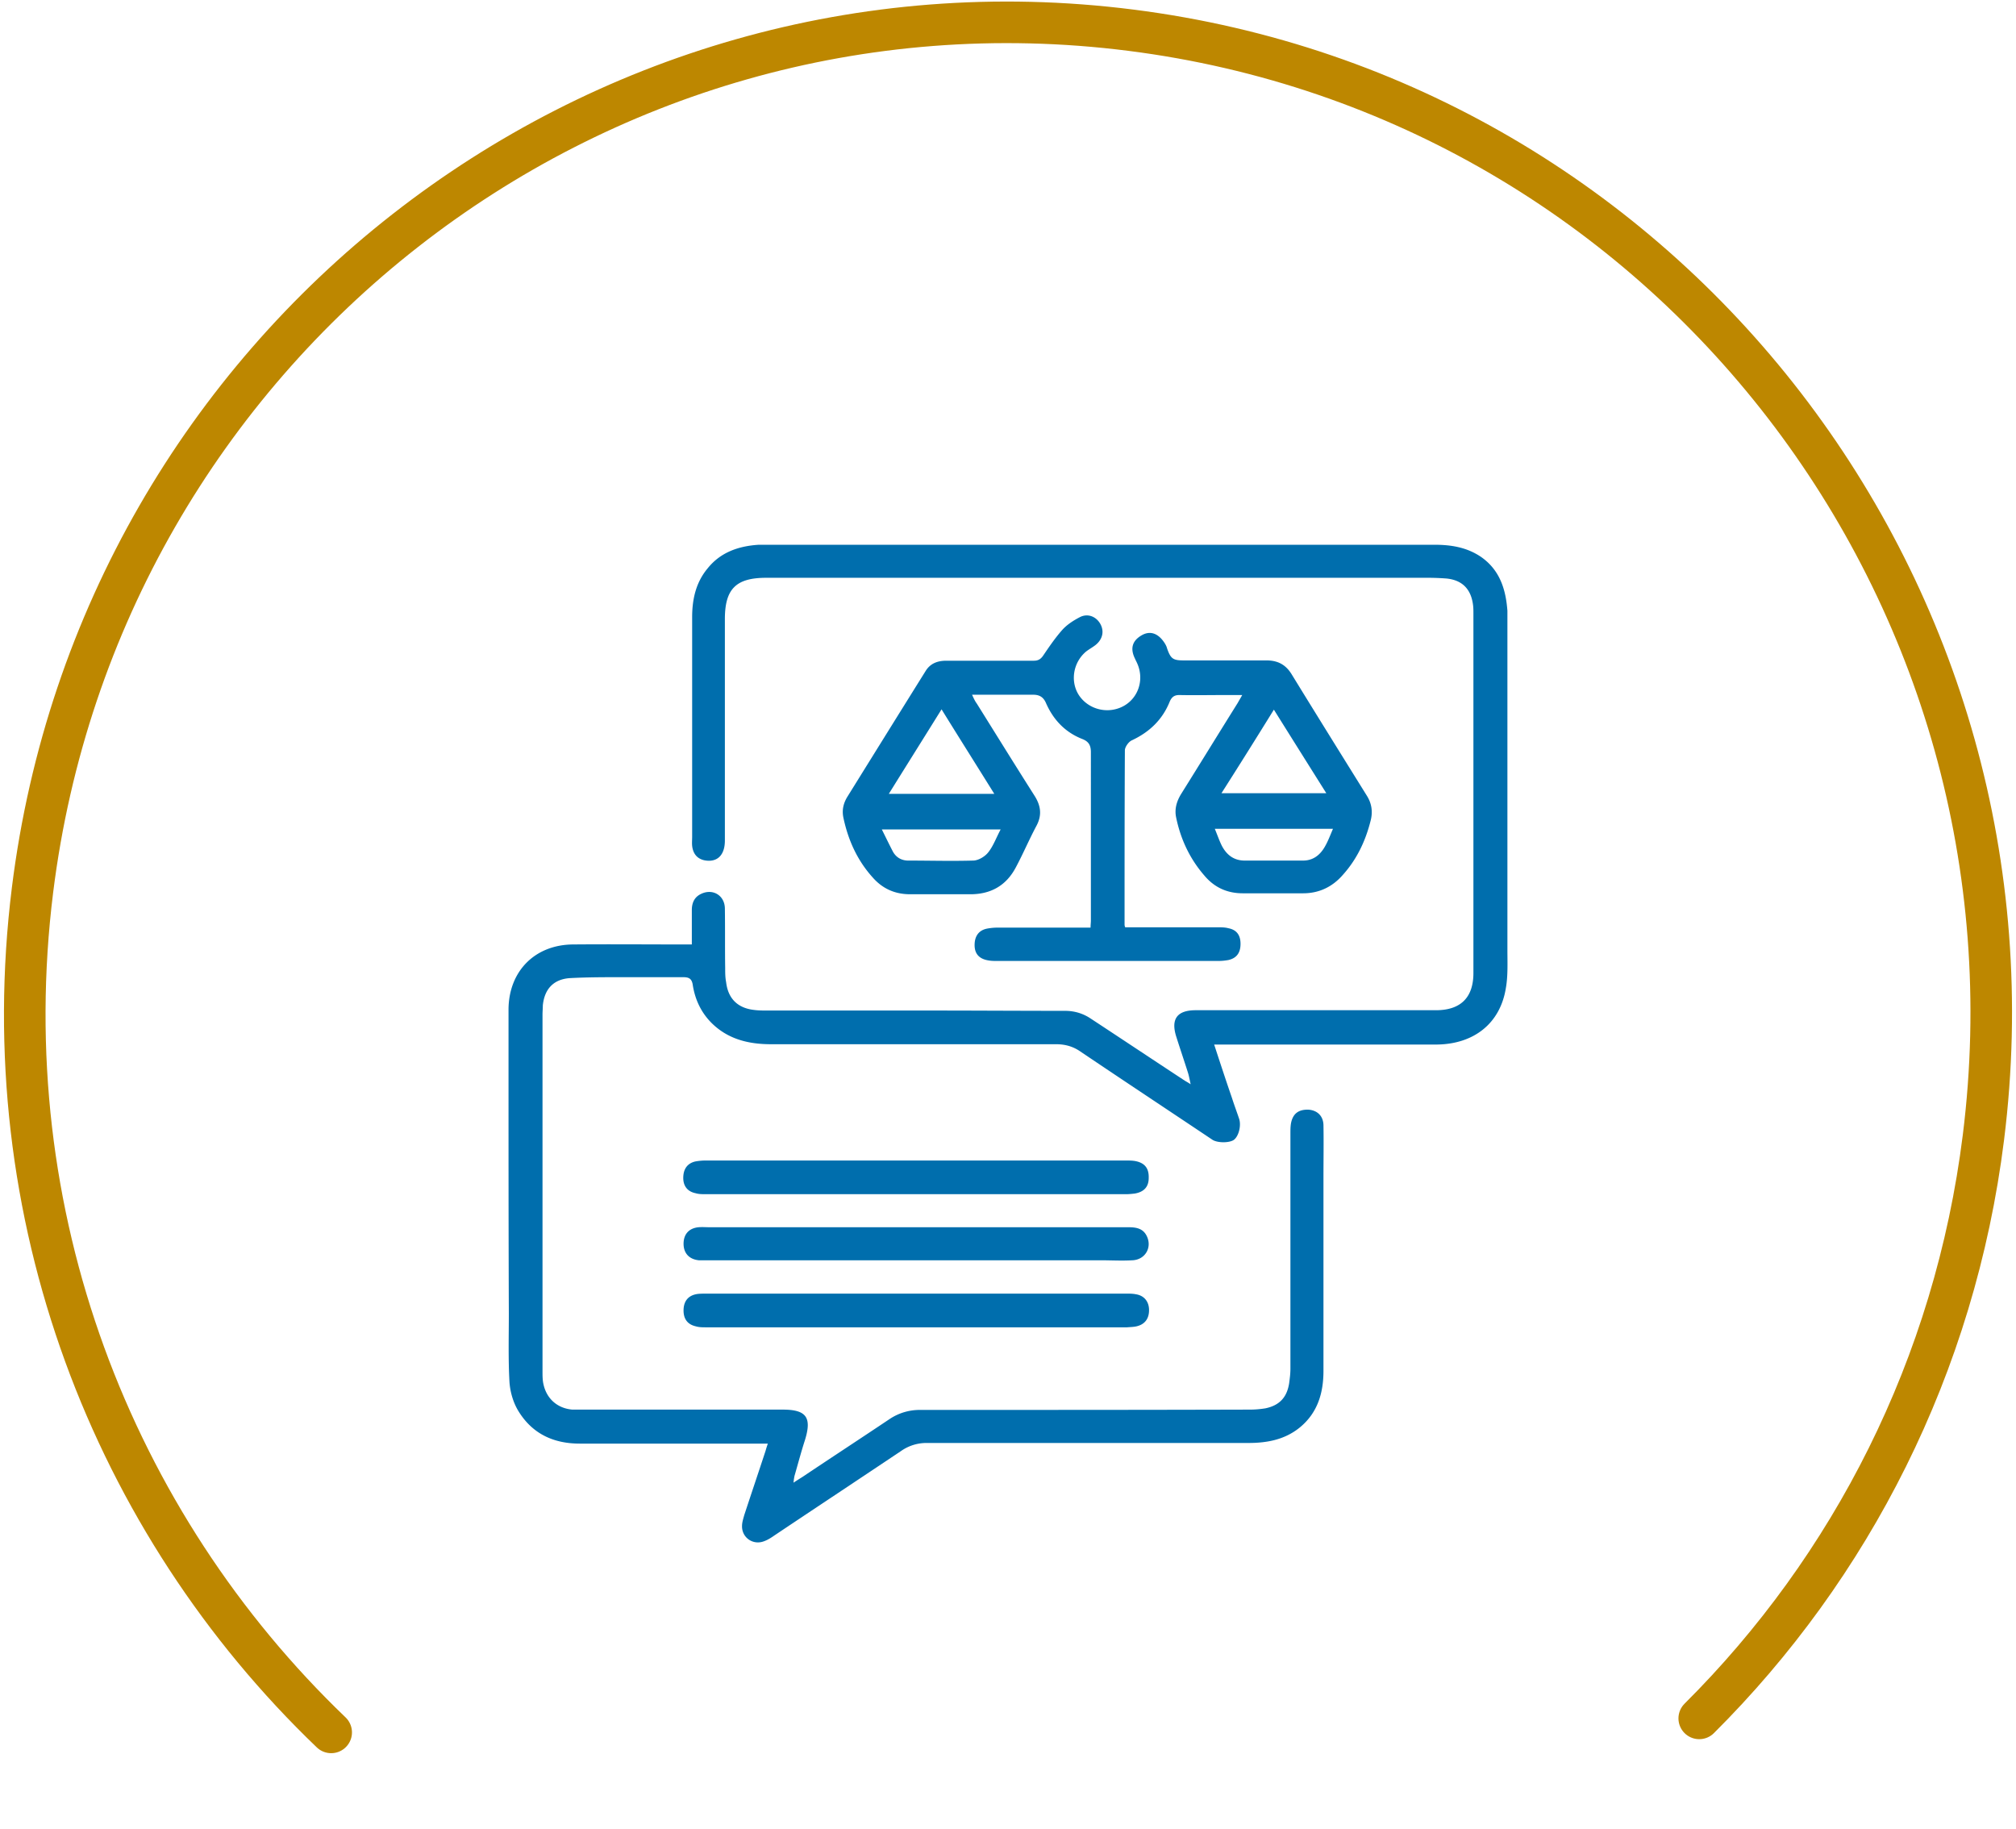
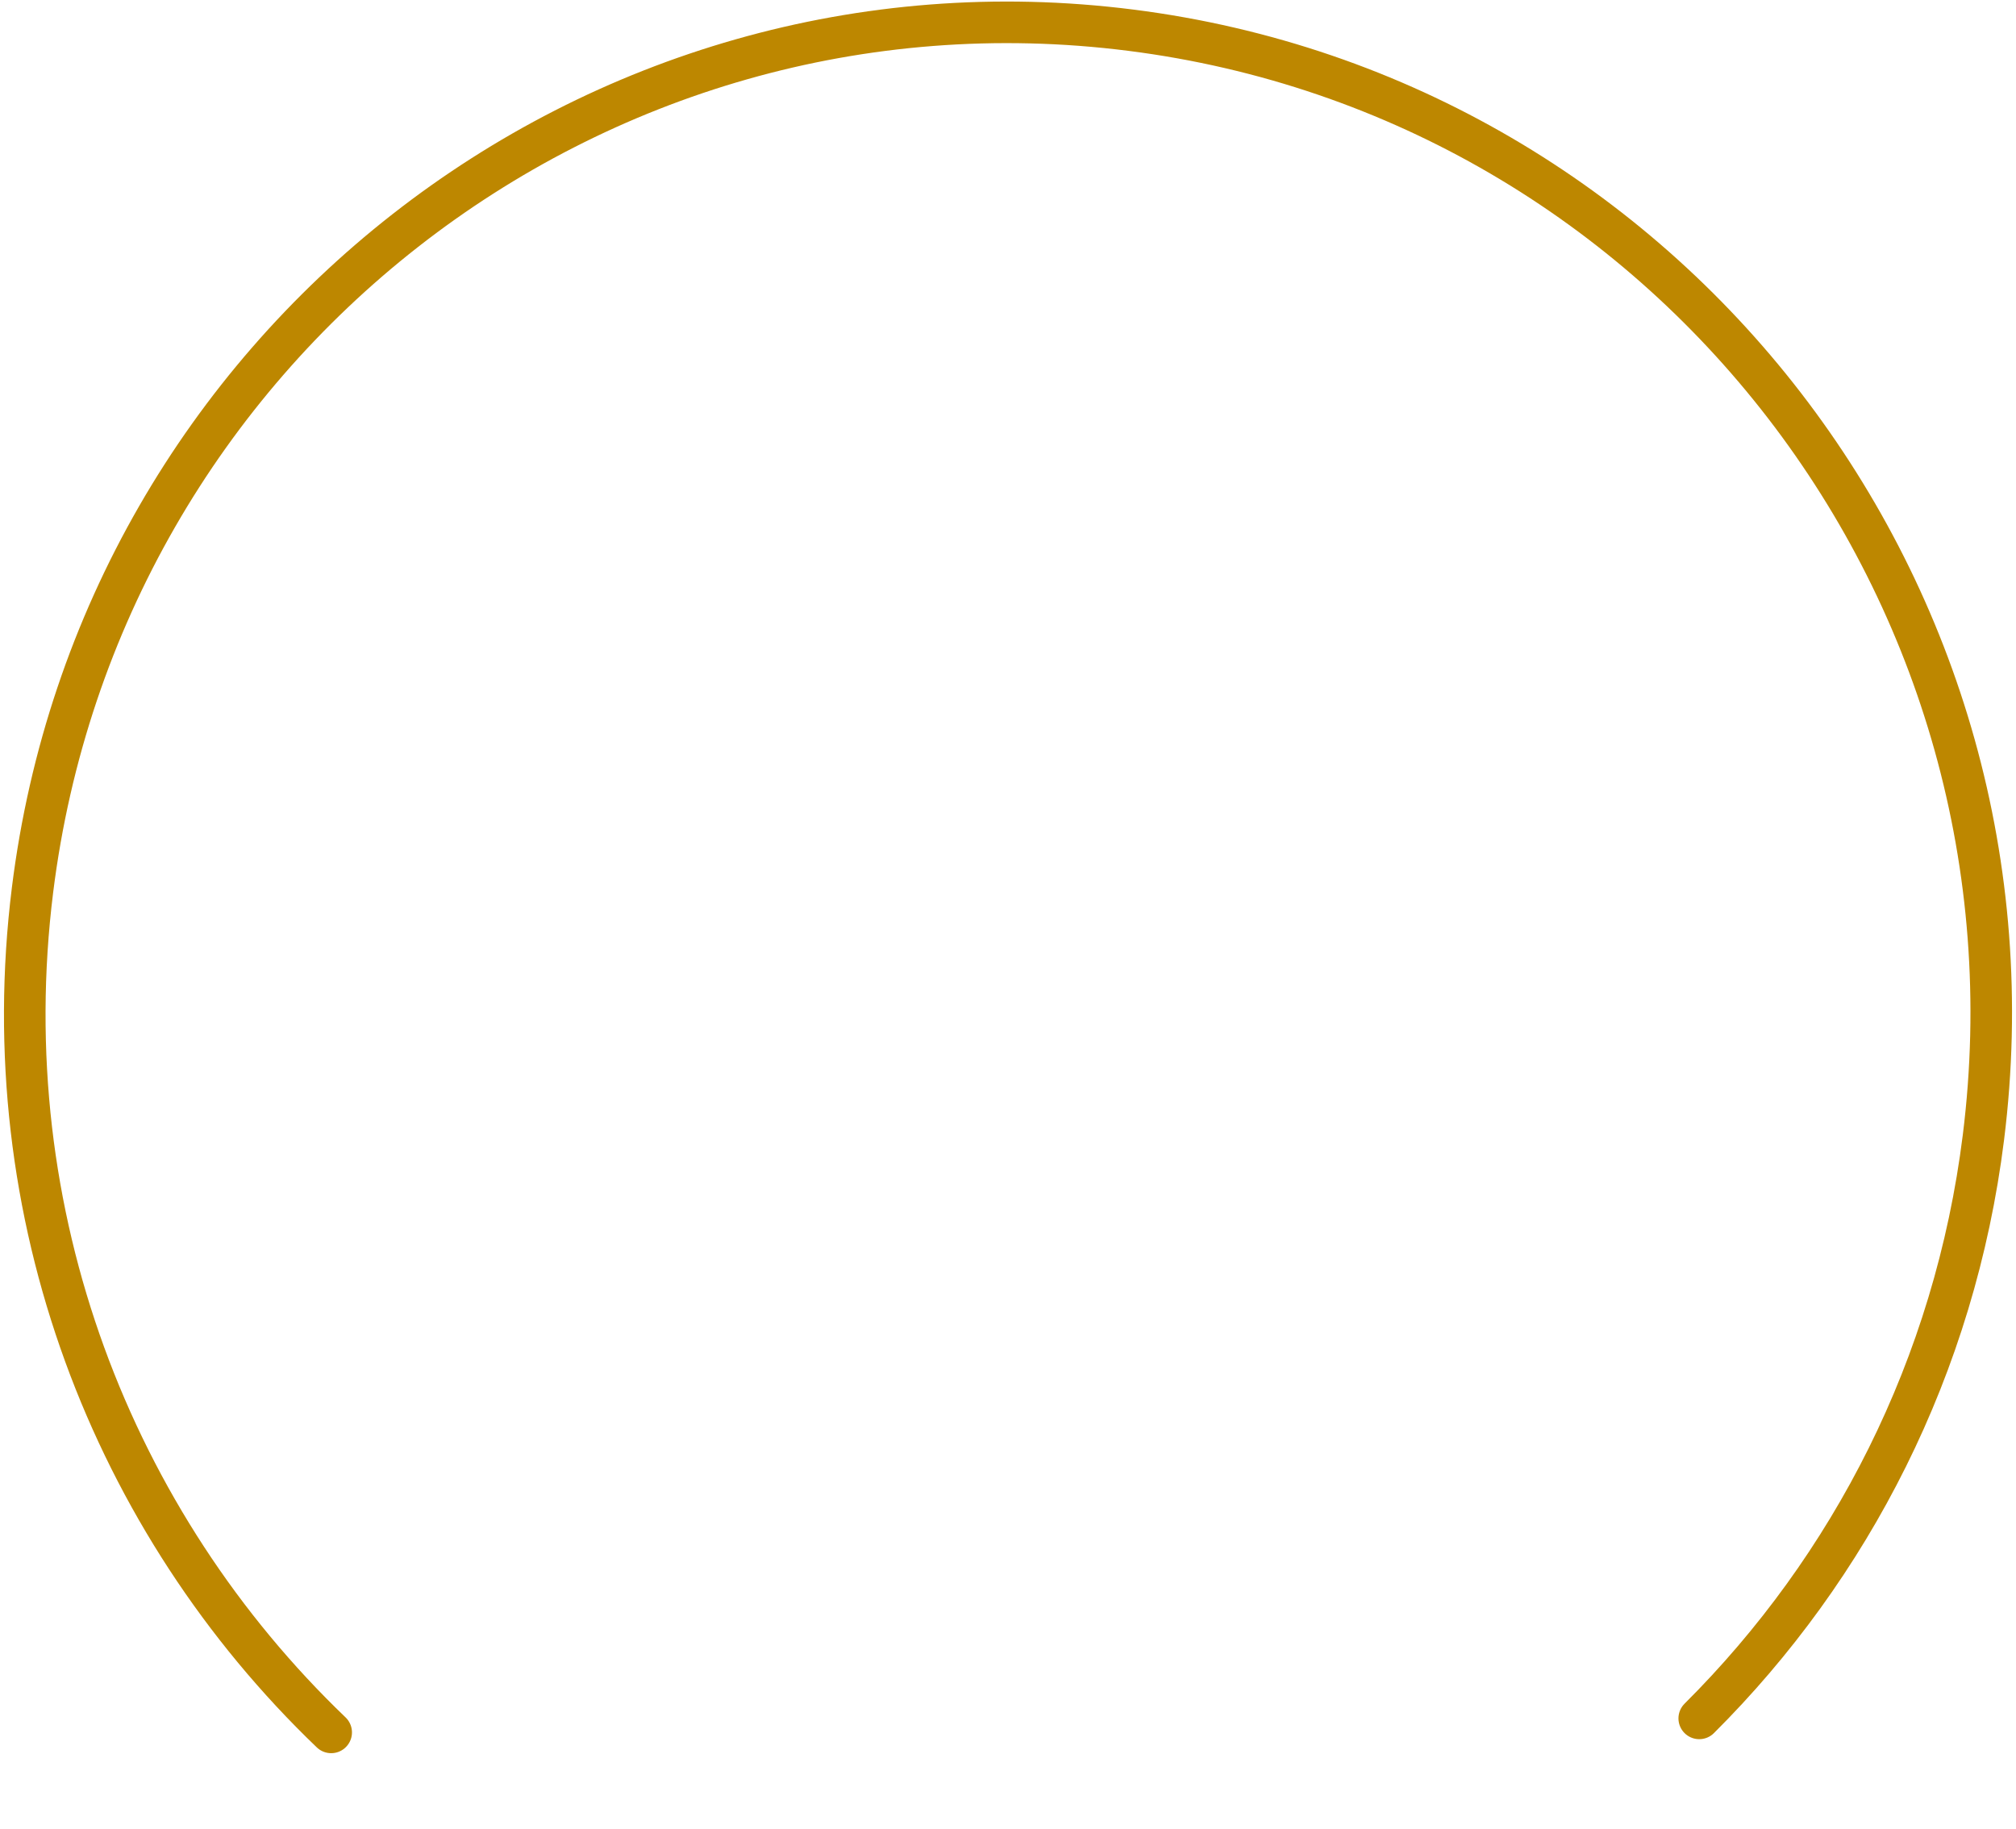
<svg xmlns="http://www.w3.org/2000/svg" width="194" height="176" fill="none">
-   <path d="M73.913 138.912H55.783c-2.6 0-4.648-1.009-5.962-3.241-.459-.794-.734-1.773-.795-2.69-.123-2.201-.061-4.372-.061-6.573-.03-7.888-.03-15.777-.03-23.665v-5.625c.03-3.669 2.537-6.207 6.206-6.237 3.546-.03 7.093 0 10.64 0h.794v-3.302c0-.703.245-1.284.948-1.59 1.1-.49 2.201.183 2.232 1.406.03 1.927 0 3.853.03 5.748 0 .459 0 .918.092 1.376.184 1.56 1.1 2.477 2.66 2.66.428.061.887.061 1.315.061h15.562c4.372 0 8.744.03 13.085.03.887 0 1.713.245 2.446.734 3.027 1.988 6.054 4.006 9.081 5.993.153.092.275.153.55.336-.092-.428-.153-.764-.245-1.07-.366-1.162-.764-2.323-1.131-3.485-.55-1.712.061-2.568 1.865-2.568h23.114c2.385 0 3.608-1.223 3.608-3.578v-34.61c0-.244 0-.519-.031-.764-.183-1.59-1.07-2.476-2.66-2.598a24.532 24.532 0 0 0-1.528-.061H73.729c-2.904 0-3.974 1.07-3.974 3.974v21.31c0 1.437-.764 2.14-1.987 1.896-.673-.153-1.07-.612-1.162-1.376-.03-.306 0-.581 0-.887V59.39c0-1.743.367-3.363 1.498-4.709 1.253-1.559 2.996-2.14 4.922-2.262h65c1.621 0 3.149.245 4.525 1.192 1.773 1.254 2.354 3.088 2.507 5.167v32.653c0 1.223.061 2.477-.153 3.669-.55 3.394-3.088 5.381-6.665 5.412h-21.401c.58 1.773 1.131 3.454 1.712 5.136.214.673.458 1.315.672 1.957.245.642 0 1.712-.489 2.079-.428.305-1.559.305-2.048 0-4.25-2.844-8.5-5.656-12.719-8.5-.703-.489-1.468-.703-2.324-.703H74.188c-2.17 0-4.189-.49-5.778-2.11-.979-1.009-1.53-2.231-1.743-3.577-.092-.672-.428-.764-.948-.764H59.91c-1.712 0-3.424 0-5.106.092-1.559.122-2.415 1.07-2.568 2.629 0 .306-.03.58-.03.887v34.303c0 .428 0 .857.091 1.254.306 1.406 1.345 2.324 2.782 2.446H75.32c2.293 0 2.813.764 2.14 2.935-.366 1.131-.672 2.293-1.008 3.455-.031.153-.062.336-.092.642.367-.245.611-.398.856-.55 2.782-1.865 5.595-3.7 8.377-5.565a5.194 5.194 0 0 1 2.966-.887c10.517 0 21.065 0 31.582-.03a9.48 9.48 0 0 0 1.621-.122c1.345-.276 2.079-1.04 2.293-2.416.061-.458.122-.917.122-1.376v-22.655c0-.336 0-.672.061-1.009.184-.917.734-1.314 1.682-1.284.825.061 1.406.581 1.437 1.468.03 1.681 0 3.363 0 5.075v18.589c0 2.109-.55 4.005-2.232 5.411-1.437 1.193-3.149 1.529-4.984 1.529H89.2a4.24 4.24 0 0 0-2.477.764c-4.066 2.722-8.132 5.412-12.199 8.133-.305.214-.642.428-.978.55-1.07.428-2.17-.336-2.14-1.467 0-.336.122-.703.214-1.04.672-2.048 1.376-4.127 2.048-6.176.061-.214.123-.428.245-.764v.061Z" fill="#006EAD" />
-   <path d="M119.651 66.88h-1.62c-1.529 0-3.027.03-4.556 0-.489 0-.733.214-.917.642-.703 1.743-1.956 2.935-3.669 3.73-.305.153-.642.642-.642.948-.03 5.595-.03 11.19-.03 16.754 0 .062 0 .123.061.276h8.927c.337 0 .673 0 1.009.091.795.153 1.162.673 1.162 1.499 0 .856-.367 1.375-1.162 1.559a5.626 5.626 0 0 1-1.009.091H96.018c-.306 0-.642 0-.948-.06-.856-.153-1.284-.643-1.284-1.468 0-.856.397-1.437 1.223-1.59a5.624 5.624 0 0 1 1.009-.092h8.927c0-.275.031-.489.031-.672V72.384c0-.673-.214-1.04-.856-1.285-1.621-.642-2.752-1.834-3.455-3.424-.245-.58-.611-.825-1.254-.825h-5.87c.153.336.276.611.459.856 1.834 2.935 3.669 5.9 5.534 8.835.611.948.764 1.865.214 2.905-.703 1.315-1.284 2.69-1.988 4.005-.947 1.804-2.476 2.63-4.494 2.599H87.58c-1.436 0-2.629-.52-3.577-1.59-1.498-1.65-2.384-3.608-2.843-5.778-.153-.734 0-1.376.367-1.988 2.507-4.035 5.014-8.071 7.552-12.137.458-.734 1.161-.979 1.987-.979h8.408c.397 0 .642-.122.886-.458.581-.856 1.162-1.712 1.835-2.477.458-.52 1.07-.917 1.712-1.253.764-.398 1.559-.062 1.957.611.428.734.244 1.529-.459 2.08-.275.213-.611.397-.887.61-1.284 1.07-1.559 2.966-.642 4.28.948 1.346 2.813 1.774 4.281.949 1.406-.795 1.956-2.538 1.284-4.067-.061-.153-.153-.305-.214-.458-.489-.979-.275-1.712.581-2.232.795-.49 1.559-.275 2.17.58.153.215.276.429.337.673.336.948.55 1.132 1.559 1.132h7.98c1.1 0 1.865.397 2.446 1.345 2.384 3.883 4.8 7.766 7.215 11.648.489.765.611 1.59.367 2.477-.489 1.926-1.315 3.669-2.66 5.167-1.009 1.162-2.293 1.773-3.822 1.773h-5.809c-1.528 0-2.751-.58-3.699-1.712-1.407-1.62-2.293-3.516-2.721-5.625-.153-.795.061-1.499.458-2.171 1.835-2.935 3.639-5.87 5.473-8.805.153-.276.306-.52.52-.918l.03.153Zm-23.97 9.509c-1.712-2.752-3.393-5.412-5.075-8.133-1.712 2.752-3.363 5.381-5.075 8.133h10.15Zm31.95-.061c-1.712-2.722-3.363-5.35-5.045-8.041a706.3 706.3 0 0 1-5.044 8.04H127.631Zm-42.803 3.424c.397.795.734 1.498 1.1 2.201.306.55.826.856 1.468.856 2.079 0 4.158.061 6.237 0 .52 0 1.162-.397 1.468-.795.489-.611.764-1.406 1.192-2.201H84.828v-.061Zm43.445 0H116.9c.244.58.428 1.131.672 1.62.459.887 1.162 1.437 2.202 1.437h5.625c.948 0 1.621-.52 2.079-1.314.306-.52.52-1.101.795-1.743ZM88.16 111.671h20.179c.306 0 .642 0 .948.061.886.183 1.284.703 1.253 1.62 0 .857-.458 1.346-1.345 1.499-.275.03-.55.061-.826.061h-40.48c-.305 0-.641 0-.947-.092-.764-.153-1.192-.673-1.192-1.468 0-.825.366-1.406 1.161-1.589a5.553 5.553 0 0 1 1.01-.092h20.24ZM88.1 127.722H67.92c-.305 0-.641 0-.947-.091-.826-.184-1.223-.734-1.193-1.621.031-.856.49-1.376 1.346-1.498.275-.031.55-.031.825-.031h40.48c.306 0 .581 0 .887.062.764.122 1.223.672 1.253 1.437.031.825-.336 1.406-1.101 1.62-.305.092-.672.092-1.009.122H88.099ZM88.13 121.271H67.248c-.917-.091-1.468-.672-1.468-1.589 0-.918.52-1.499 1.437-1.59.367-.031.703 0 1.07 0h40.297c.703 0 1.375.091 1.742.795.581 1.1-.091 2.323-1.345 2.384-1.039.062-2.079 0-3.088 0H88.13Z" fill="#006EAD" />
  <path d="M31.87 166.701C10.826 146.531-.768 116.897 3.131 85.626 9.654 33.37 56.971-3.67 108.811 2.905c51.841 6.574 88.579 54.26 82.057 106.524-2.754 22.07-12.785 41.418-27.35 55.924" stroke="#BD8700" stroke-width="4" stroke-miterlimit="10" stroke-linecap="round" />
</svg>